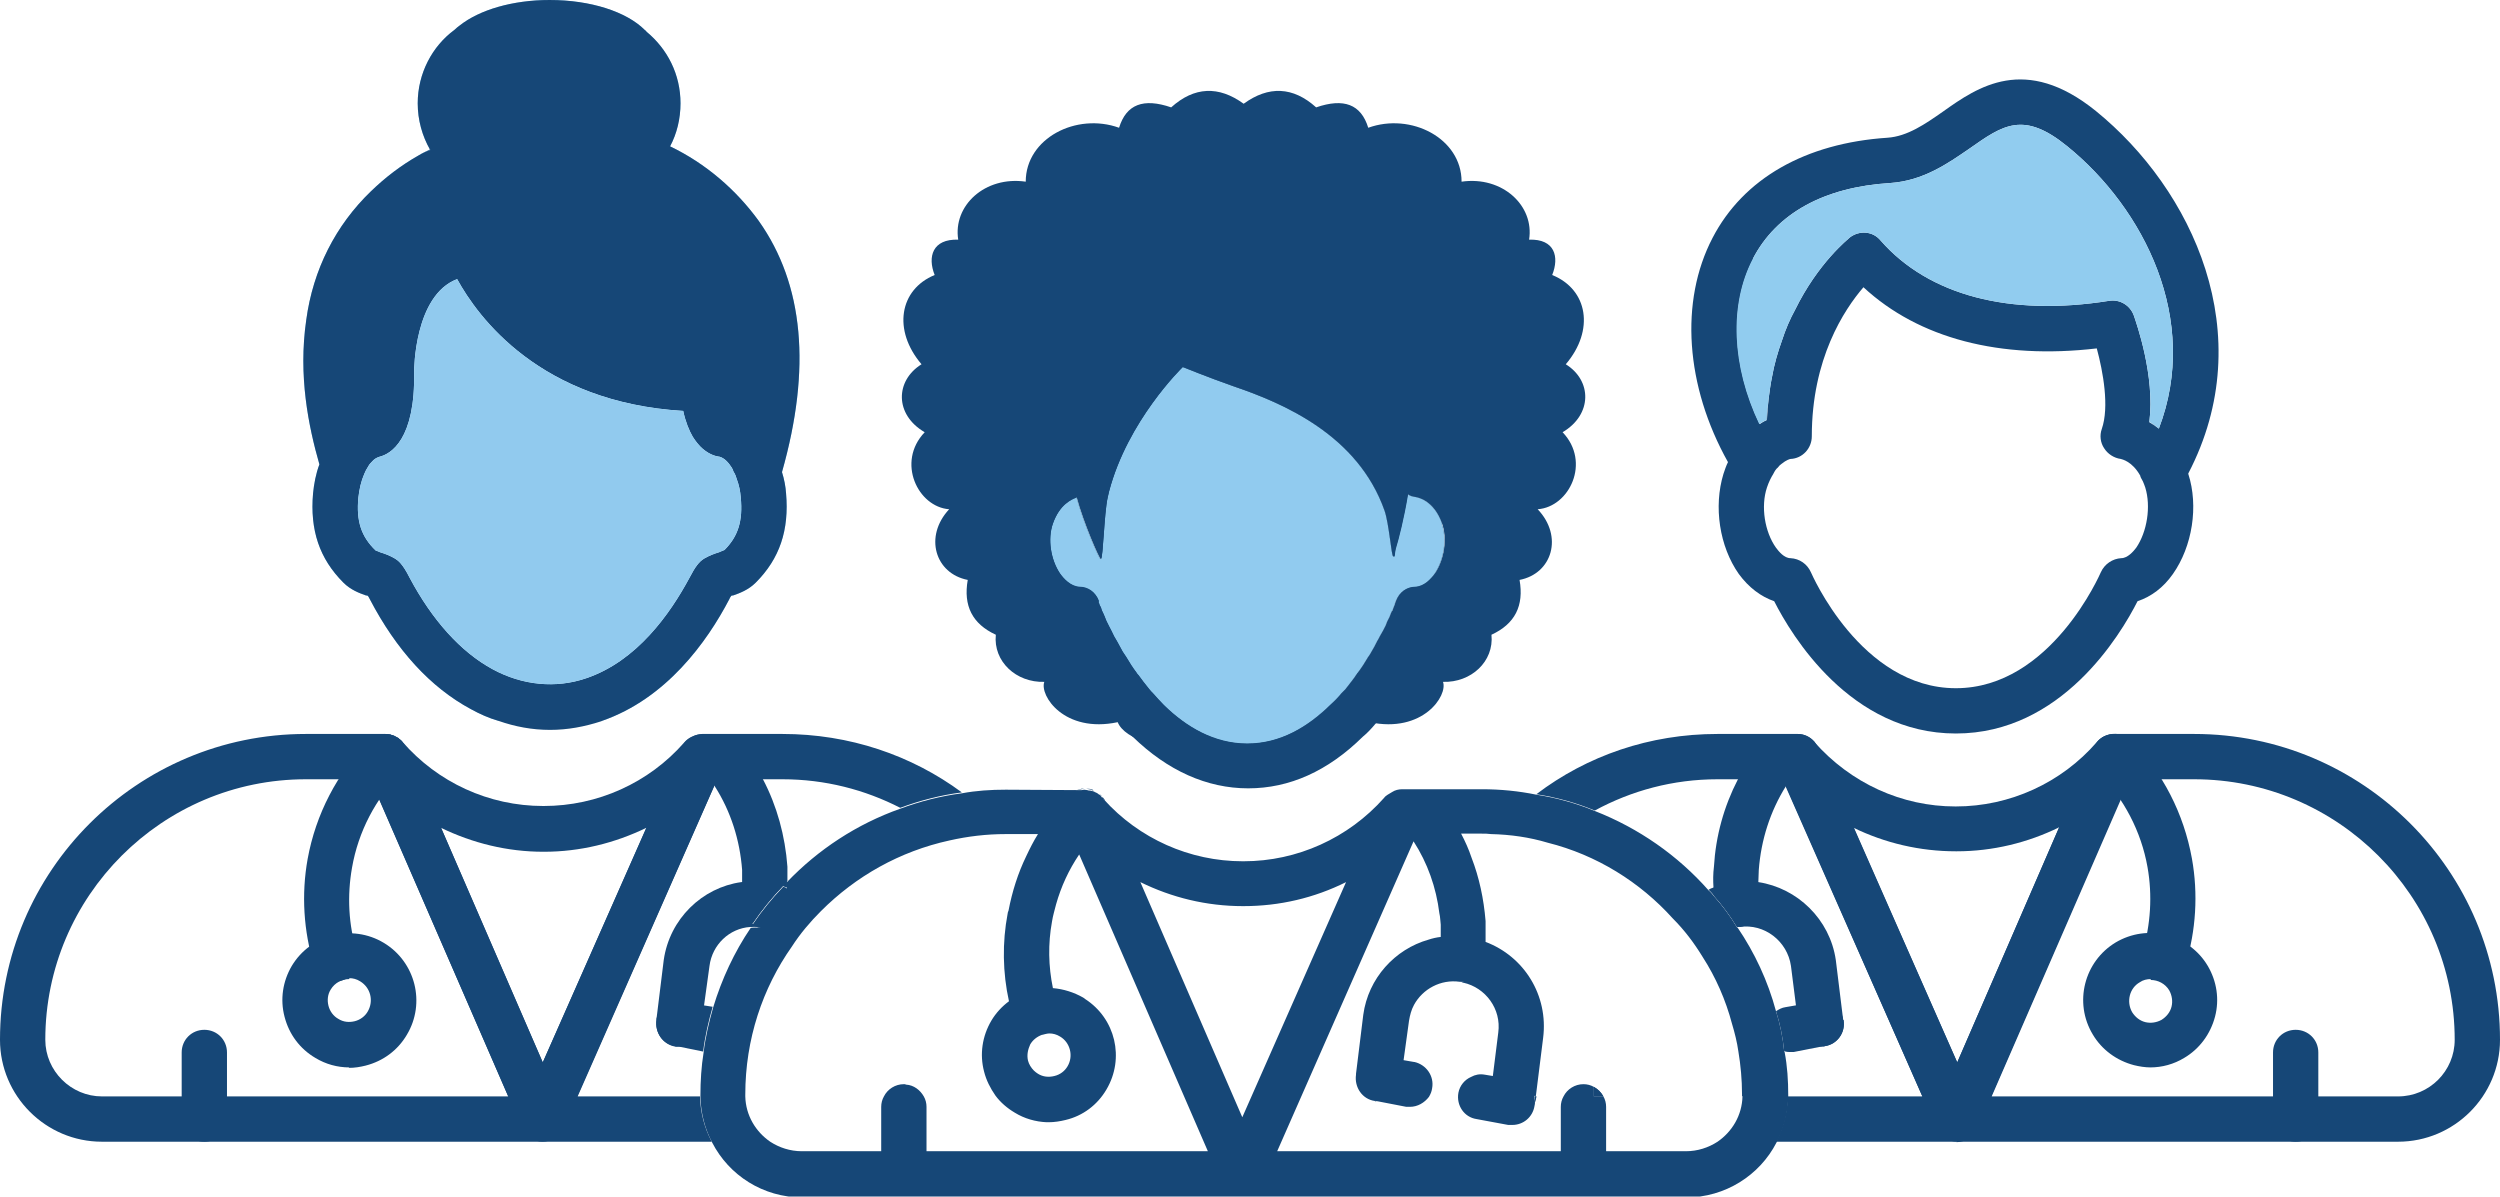
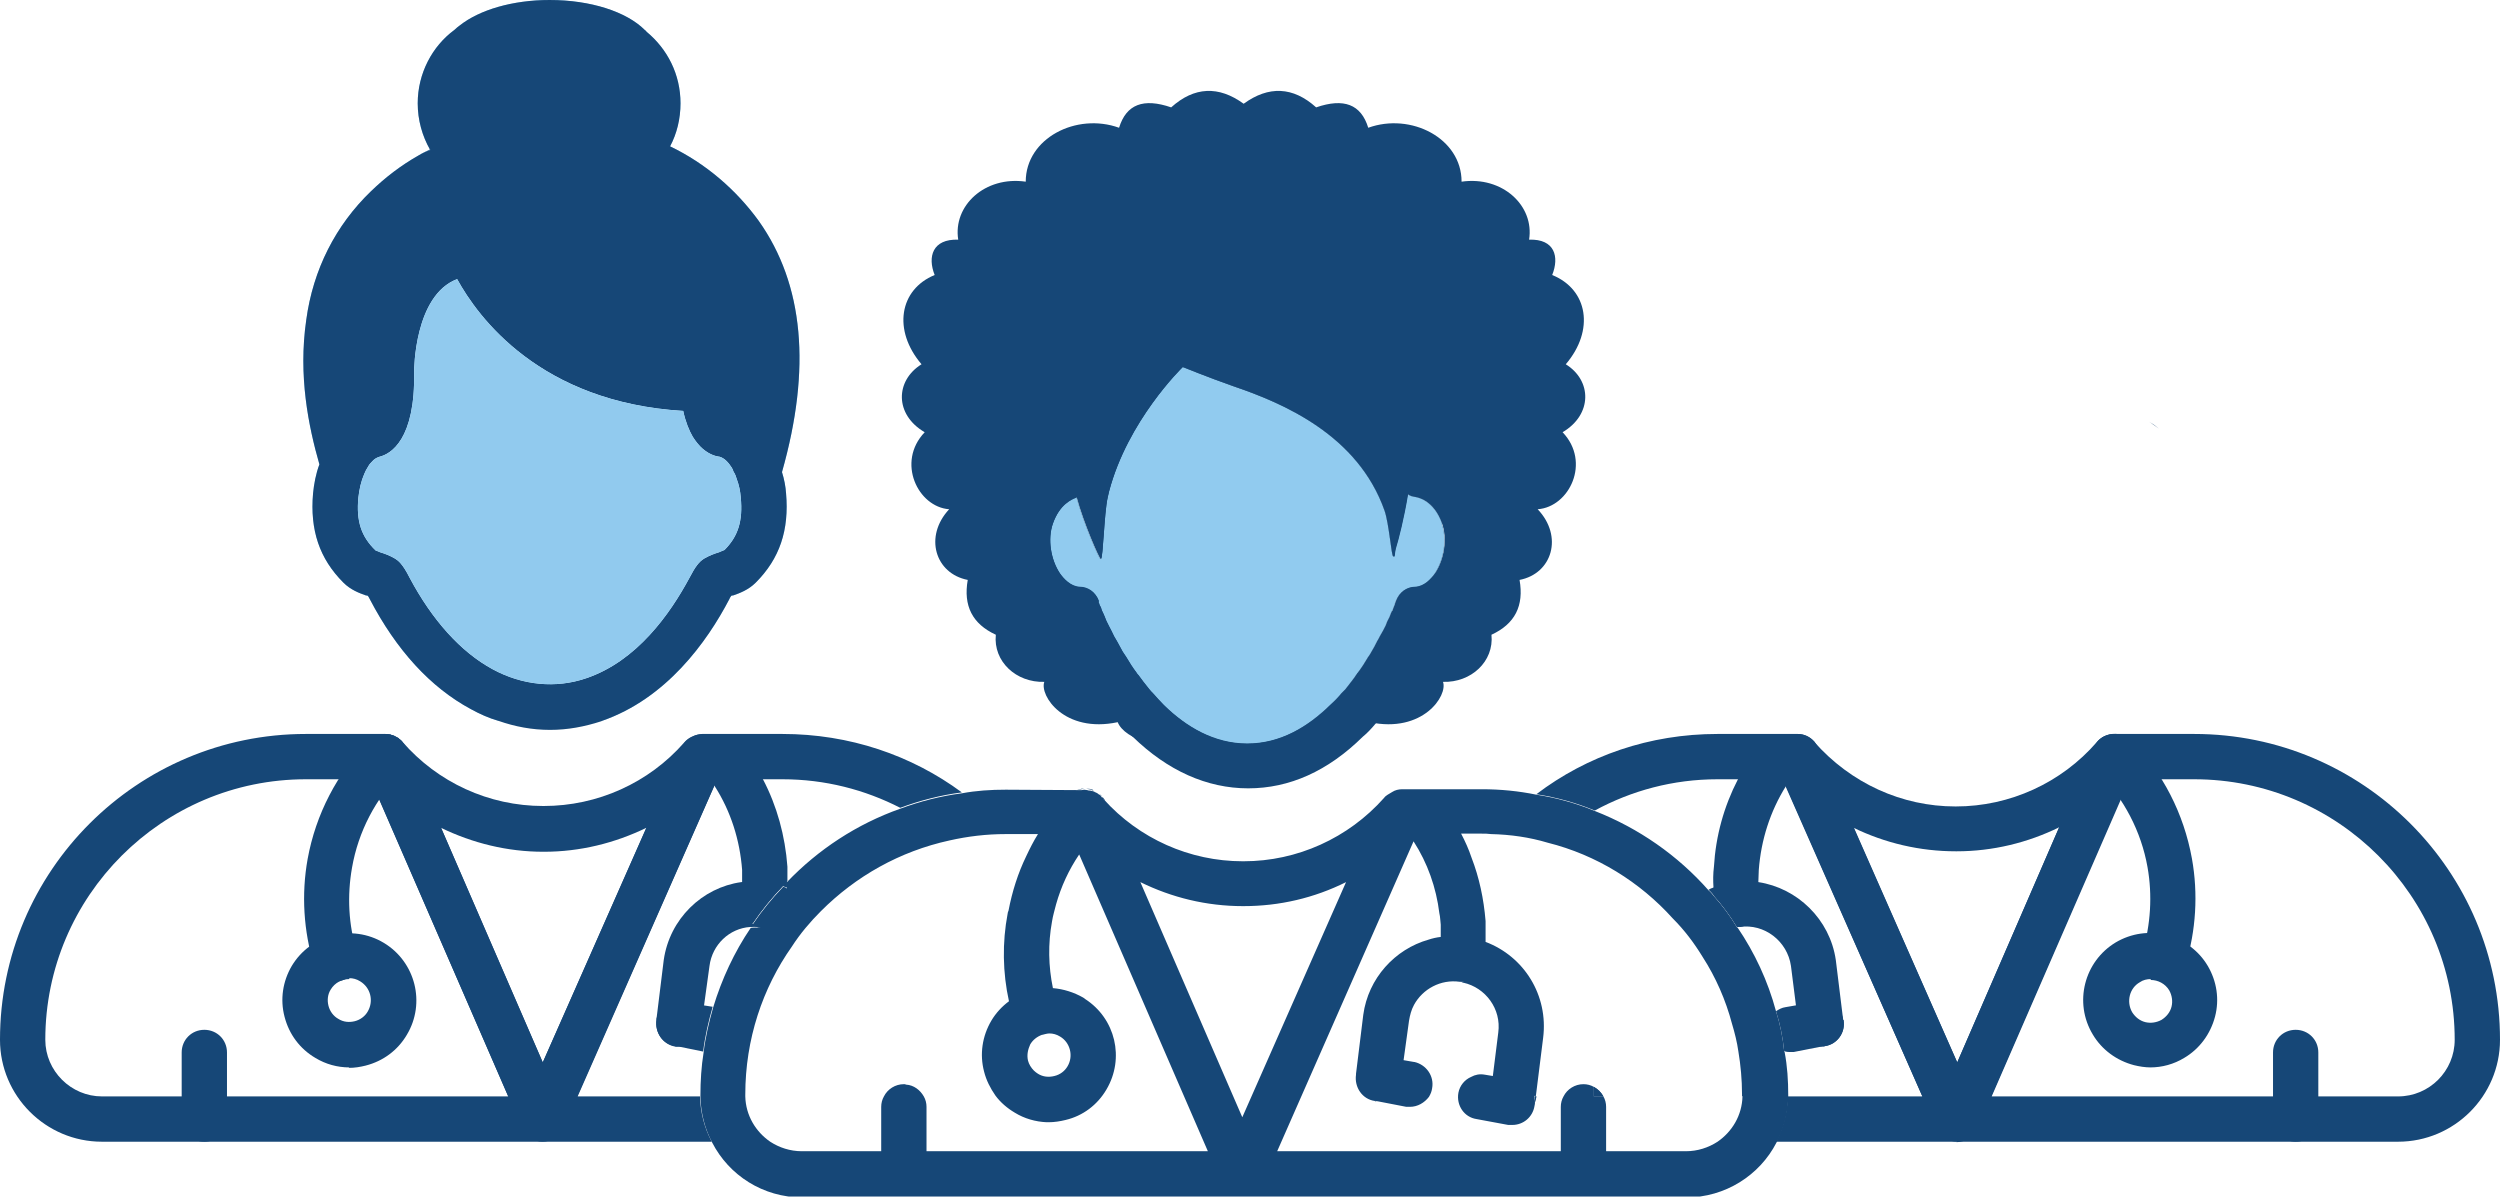
<svg xmlns="http://www.w3.org/2000/svg" id="Layer_2" data-name="Layer 2" viewBox="0 0 55.18 26.41">
  <defs>
    <style>
      .cls-1 {
        fill: #0d3d6c;
      }

      .cls-2 {
        fill-rule: evenodd;
      }

      .cls-2, .cls-3 {
        fill: #164777;
      }

      .cls-4 {
        fill: #91caee;
      }

      .cls-5 {
        fill: #91cbef;
      }

      .cls-6 {
        fill: #91ccef;
      }
    </style>
  </defs>
  <g id="Layer_1-2" data-name="Layer 1">
    <g>
      <path class="cls-4" d="M16.75,4.88c-.5-.69-1.17-1.27-1.96-1.65.15-.28.23-.61.23-.95,0-.64-.29-1.2-.75-1.58-.01-.02-.03-.03-.04-.04-.4-.4-1.19-.66-2.1-.66-.82,0-1.55.22-1.98.56-.04.03-.08.06-.12.1-.49.36-.81.96-.81,1.62,0,.37.1.72.27,1.02-.08.04-.17.08-.25.13-.39.22-.74.49-1.05.79-.78.75-1.28,1.73-1.43,2.84-.18,1.24.05,2.35.29,3.19-.08.21-.12.44-.14.64-.07.81.14,1.44.67,1.97.16.16.35.23.49.28.02,0,.04.01.05.01.02.03.03.05.04.07.59,1.13,1.34,1.95,2.23,2.43.2.11.4.2.61.26h2.29c1.41-.49,2.31-1.73,2.81-2.69,0-.01.02-.04.04-.07,0,0,.03-.01.05-.01.14-.05.33-.12.49-.28.53-.53.74-1.16.67-1.97-.01-.15-.04-.31-.09-.47.65-2.29.48-4.14-.51-5.54ZM15.99,12.14s-.08.03-.12.05c-.1.03-.21.07-.33.14-.11.07-.19.17-.32.42-.43.8-1.16,1.84-2.28,2.22-.67.23-1.41.16-2.07-.2-.7-.38-1.33-1.08-1.83-2.02-.16-.32-.26-.38-.32-.42-.12-.07-.23-.11-.33-.14-.04-.02-.1-.04-.1-.04-.32-.31-.43-.65-.38-1.17.02-.18.06-.36.13-.52.02-.05.05-.11.09-.17.02-.04.05-.07.08-.1.04-.05.1-.09.17-.11.24-.06.79-.37.76-1.88,0-.02,0-1.68.95-2.04.46.84,1.83,2.72,4.99,2.91.05.24.13.43.21.57.03.05.07.1.1.14.16.2.34.27.43.29.02,0,.04.01.05.01h.01c.11.03.2.13.27.24.02.03.03.06.04.09.04.06.06.12.07.16.05.13.08.27.09.41.05.52-.06.86-.36,1.16Z" />
      <g>
        <path class="cls-3" d="M17.27,16.2h-1.77c-.07,0-.15.02-.21.06-.07.03-.13.07-.18.13-.02.03-.04.07-.06.11l-.78,1.76-2.29,5.19-2.25-5.19-.74-1.67s0-.03-.01-.04l-.02-.05s-.05-.09-.08-.13c-.01-.02-.03-.03-.04-.04-.01-.01-.02-.02-.03-.02,0-.02-.02-.02-.03-.03-.02,0-.03-.02-.05-.02-.02-.02-.04-.03-.07-.03-.01,0-.02-.01-.04-.02-.04,0-.08-.01-.11-.01h-1.76c-3.72,0-6.75,3.02-6.75,6.75,0,1.24,1.01,2.25,2.25,2.25h13.46c-.16-.3-.25-.64-.26-1h-2.7l3.01-6.84h0s.07-.16.07-.16h1.44c.94,0,1.82.23,2.6.63.43-.16.89-.28,1.36-.34-1.11-.82-2.48-1.29-3.96-1.29ZM2.25,24.2c-.68,0-1.25-.56-1.25-1.25,0-3.17,2.58-5.75,5.75-5.75h1.43l.19.45,2.85,6.55H2.25Z" />
        <path class="cls-3" d="M11.98,25.2h0c-.2,0-.38-.12-.46-.3l-3.47-8c-.1-.23-.02-.49.19-.62.21-.13.48-.09.64.09.78.9,1.91,1.42,3.11,1.42h.01c1.19,0,2.32-.51,3.1-1.4.16-.19.45-.24.66-.1.21.13.3.38.2.61l-3.53,8c-.08.18-.26.3-.46.3ZM9.73,18.26l2.25,5.19,2.29-5.18c-.7.34-1.47.53-2.26.53h-.02c-.79,0-1.56-.19-2.26-.53Z" />
        <path class="cls-3" d="M4.51,25.2c-.28,0-.5-.22-.5-.5v-1.47c0-.28.22-.5.5-.5s.5.22.5.5v1.47c0,.28-.22.5-.5.5Z" />
        <g>
          <path class="cls-3" d="M17.28,19.55c-.25.26-.48.54-.68.84.05.04.11.06.18.07-.08-.01-.15-.01-.22,0-.46.03-.84.39-.9.86l-.12.87-.06.48c-.03.25-.25.43-.5.43h-.06s-.01,0-.02-.01c-.27-.04-.45-.3-.41-.58t0-.02l.16-1.3c.13-.91.85-1.6,1.71-1.72.17-.02.35-.02.53,0,.13.02.26.05.38.08Z" />
          <path class="cls-3" d="M17.37,19.45h0s0,.1,0,.14c-.03-.02-.06-.03-.08-.04-.25.26-.48.54-.68.84-.18-.09-.28-.28-.26-.48.02-.15.03-.29.03-.44,0-.09,0-.18,0-.27-.05-.66-.25-1.29-.6-1.84h0c-.07-.12-.15-.23-.23-.34-.17-.21-.13-.53.09-.7.03-.02.06-.04.09-.05.2-.11.46-.05.61.14.19.25.36.51.5.79.31.59.49,1.25.54,1.93,0,.11,0,.21,0,.32Z" />
          <path class="cls-3" d="M7.41,21.65c-.21,0-.41-.14-.48-.35-.23-.75-.28-1.56-.14-2.34.18-.99.65-1.89,1.35-2.61.2-.2.51-.2.71,0,.2.19.2.51,0,.71-.56.57-.94,1.29-1.08,2.09-.11.62-.08,1.27.11,1.87.08.26-.07.54-.33.62-.05.02-.1.02-.15.02Z" />
          <path class="cls-3" d="M7.71,23.56c-.26,0-.52-.07-.75-.21-.34-.2-.58-.52-.68-.91-.1-.38-.04-.78.16-1.12.42-.7,1.33-.93,2.03-.51.7.42.93,1.33.51,2.03-.2.34-.52.58-.91.68-.12.03-.24.05-.37.05ZM7.71,21.61c-.16,0-.32.08-.41.23-.07.11-.08.24-.05.36s.11.23.22.29c.11.07.24.08.36.05.12-.03.23-.11.29-.22.13-.23.06-.52-.17-.66-.08-.05-.16-.07-.24-.07Z" />
          <path class="cls-3" d="M15.73,22.22c-.09.32-.17.65-.21.99l-.54-.11h-.08c-.27-.05-.45-.31-.41-.59t0-.02c.05-.26.32-.43.57-.38l.47.08.19.03Z" />
        </g>
      </g>
      <path class="cls-6" d="M16,9.13s-.04-.03-.13-.04c.05.01.09.02.13.04Z" />
      <path class="cls-3" d="M9.5,3.31c-.09.03-.18.07-.26.12.08-.05.17-.09.25-.13t.01.01Z" />
      <g>
        <path class="cls-3" d="M16.75,4.88c-.5-.69-1.17-1.27-1.96-1.65.15-.28.23-.61.23-.95,0-.64-.29-1.2-.75-1.58-.01-.02-.03-.03-.04-.04-.4-.4-1.19-.66-2.1-.66-.82,0-1.55.22-1.98.56-.04.03-.08.06-.12.1-.49.36-.81.96-.81,1.62,0,.37.1.72.27,1.02t.01.01c-.09.03-.18.07-.26.12-.39.22-.74.49-1.05.79-.78.75-1.28,1.73-1.43,2.84-.18,1.24.05,2.35.29,3.19-.08.21-.12.44-.14.64-.07.81.14,1.44.67,1.97.16.16.35.23.49.28.02,0,.04.01.05.01.02.03.03.05.04.07.59,1.13,1.34,1.95,2.23,2.43.2.11.4.2.61.26.37.13.75.2,1.14.2s.76-.07,1.13-.19t.02-.01c1.41-.49,2.31-1.73,2.81-2.69,0-.01.02-.04.04-.07,0,0,.03-.01.05-.01.14-.05.33-.12.49-.28.53-.53.74-1.16.67-1.97-.01-.15-.04-.31-.09-.47.65-2.29.48-4.14-.51-5.54ZM15.99,12.14s-.08.03-.12.05c-.1.03-.21.07-.33.14-.11.07-.19.17-.32.42-.43.8-1.16,1.84-2.28,2.22-.67.23-1.41.16-2.07-.2-.7-.38-1.33-1.08-1.83-2.02-.16-.32-.26-.38-.32-.42-.12-.07-.23-.11-.33-.14-.04-.02-.1-.04-.1-.04-.32-.31-.43-.65-.38-1.17.02-.18.06-.36.13-.52.02-.05.05-.11.09-.17.02-.04.05-.07.08-.1.04-.05.1-.09.17-.11.24-.06.79-.37.76-1.88,0-.02,0-1.68.95-2.04.46.84,1.83,2.72,4.99,2.91.05.24.13.43.21.57.03.05.07.1.1.14.16.2.34.27.43.29.02,0,.04.01.05.01h.01c.11.03.2.13.27.24.02.03.03.06.04.09.04.06.06.12.07.16.05.13.08.27.09.41.05.52-.06.86-.36,1.16Z" />
        <path class="cls-4" d="M15.99,12.14s-.08.03-.12.05c-.1.03-.21.07-.33.14-.11.07-.19.17-.32.42-.43.8-1.16,1.84-2.28,2.22-.67.23-1.41.16-2.07-.2-.7-.38-1.33-1.08-1.83-2.02-.16-.32-.26-.38-.32-.42-.12-.07-.23-.11-.33-.14-.04-.02-.1-.04-.1-.04-.32-.31-.43-.65-.38-1.17.02-.18.06-.36.13-.52.02-.05.05-.11.09-.17.02-.04.05-.07.08-.1.04-.05.1-.09.17-.11.24-.06.79-.37.76-1.88,0-.02,0-1.68.95-2.04.46.84,1.83,2.72,4.99,2.91.05.24.13.43.21.57.03.05.07.1.1.14.16.2.34.27.43.29.02,0,.04.01.05.01h.01c.11.03.2.13.27.24.02.03.03.06.04.09.04.06.06.12.07.16.05.13.08.27.09.41.05.52-.06.86-.36,1.16Z" />
      </g>
      <g>
        <path class="cls-3" d="M23.95,17.41c.06,0,.12.01.18.04-.01-.02-.03-.02-.04-.02-.05-.01-.09-.02-.14-.02ZM23.76,17.45c.06-.03.12-.04.19-.04h-.07s-.08.01-.12.04ZM23.59,17.56s.11-.09.17-.11c-.03,0-.06.01-.08.03-.03.02-.06.05-.09.08ZM17.36,19.59s0-.09,0-.13c-.04.03-.07.06-.09.09.02.01.05.02.08.04ZM16.56,20.46c.07-.01.14-.01.22,0-.07-.01-.13-.03-.18-.07-.01.02-.03.04-.04.07Z" />
        <path class="cls-3" d="M39.38,23.2c-.03-.3-.09-.6-.18-.88-.18-.67-.47-1.29-.85-1.85,0,0-.01,0-.01,0-.15-.25-.32-.48-.51-.69-.04-.05-.07-.09-.12-.13-.68-.77-1.54-1.37-2.51-1.75-.41-.17-.84-.29-1.29-.36-.39-.08-.79-.12-1.2-.12h-1.76c-.08,0-.16.02-.22.06-.03.02-.07.04-.1.06-.03.02-.06.04-.08.07-.79.89-1.92,1.4-3.1,1.4h-.02c-1.17,0-2.29-.5-3.07-1.37,0-.02-.01-.03-.03-.04h-.01s-.03-.05-.05-.06c0,0-.01,0-.01,0-.03-.03-.07-.05-.1-.06-.01-.01-.02-.02-.03-.01-.01,0-.01-.01-.02-.01s-.03-.01-.05-.01-.04,0-.06-.01c-.02,0-.05-.01-.07-.01s-.04.01-.06.01h.01s-1.68-.01-1.68-.01c-.33,0-.65.02-.97.08-.47.06-.93.18-1.36.34-.96.34-1.81.9-2.5,1.62h0s0,.1,0,.14c-.03-.02-.06-.03-.08-.04-.25.26-.48.54-.68.84.05.04.11.06.18.07-.08-.01-.15-.01-.22,0-.36.53-.64,1.13-.83,1.76-.09.32-.17.65-.21.99-.05.31-.07.63-.07.95v.04c.01.36.1.7.26,1,.37.72,1.12,1.21,1.99,1.21h19.51c.86,0,1.62-.49,1.99-1.21.16-.3.25-.64.26-1v-.04c0-.33-.02-.65-.08-.96ZM23.01,22.84s.1-.03.15-.03c.08,0,.16.02.24.07.22.13.3.43.16.66-.06.1-.16.18-.29.21-.12.03-.25.02-.36-.05-.03-.02-.06-.04-.09-.07-.06-.06-.11-.14-.13-.22-.03-.13,0-.25.05-.36.06-.1.15-.17.26-.21h.01ZM20.45,25.41v-.98c0-.08-.02-.16-.06-.23-.08-.14-.22-.25-.39-.26-.02-.01-.03-.01-.05-.01-.19,0-.36.11-.44.27-.04.07-.06.15-.06.23v.98h-1.75c-.26,0-.5-.08-.7-.21-.32-.22-.54-.58-.55-1v-.04c0-1.22.38-2.35,1.03-3.27.18-.28.4-.54.64-.78.77-.77,1.74-1.32,2.84-1.56.4-.09.81-.14,1.24-.14h.71c-.1.16-.18.32-.26.49-.18.37-.31.78-.39,1.2-.01.02-.02.05-.02.07-.12.63-.11,1.3.03,1.93-.15.11-.29.26-.39.43-.2.34-.26.74-.16,1.12.05.2.14.37.25.53.11.15.26.28.43.38.21.13.46.2.7.21h.05c.12,0,.25-.02.37-.05.38-.09.7-.33.9-.67.41-.69.2-1.57-.47-2-.01-.01-.03-.02-.04-.03-.21-.12-.44-.19-.67-.21-.1-.48-.11-.98-.02-1.47.02-.13.06-.26.09-.38.11-.39.28-.76.51-1.1l2.84,6.55h-6.21ZM25.17,19.47c.69.34,1.46.53,2.26.53h.02c.79,0,1.56-.18,2.26-.53l-2.29,5.19-2.25-5.19ZM38.46,24.2c-.01.42-.23.78-.55,1-.2.13-.44.21-.7.21h-1.76v-.98c0-.08-.02-.16-.06-.23h-.21v-.21c-.07-.04-.15-.06-.23-.06-.19,0-.36.11-.44.27-.04.07-.06.15-.06.23v.98h-6.26l3.01-6.84c.31.48.5,1.02.57,1.59.02.08.02.17.03.25,0,.09,0,.18,0,.27-.09.01-.18.03-.27.06-.74.21-1.33.85-1.44,1.66l-.16,1.3s0,.01,0,.02c-.04.28.14.54.41.58h.02s.06.01.06.01l.62.12h.08c.17,0,.32-.09.42-.22h0c.04-.07.06-.12.07-.19.05-.27-.13-.52-.39-.58h-.01l-.23-.04.12-.87c.02-.12.05-.24.11-.35.19-.35.59-.57,1.01-.51h.08s0,.02,0,.02c.49.11.84.58.77,1.1l-.12.96-.18-.03c-.11-.02-.21,0-.3.05-.14.06-.25.19-.28.35-.05.28.13.54.4.58l.7.13h.03s.04,0,.06,0c.24,0,.45-.17.49-.42.01-.03.01-.06.01-.09,0-.05-.01-.09-.02-.13h.04l.16-1.28c.12-.94-.42-1.8-1.27-2.12,0-.15,0-.31,0-.46h0c-.04-.49-.14-.96-.31-1.4-.06-.18-.14-.36-.23-.53h.45c.07,0,.14,0,.21.01.43.01.85.07,1.25.19,1.08.27,2.04.87,2.76,1.67.26.26.47.54.66.85.29.45.51.95.65,1.48.06.2.11.4.14.61.05.3.08.62.08.94v.04Z" />
        <path class="cls-3" d="M24.4,17.71s-.01-.02-.01-.03c.01.03.03.05.03.08l-.02-.05ZM24.36,17.63s-.01-.03-.03-.04c.02.03.04.06.06.09,0-.02-.01-.04-.03-.05ZM24.13,17.45s-.03-.02-.04-.02c-.05-.01-.09-.02-.14-.02h-.07s-.08.01-.12.04c.05-.03.11-.03.17-.04.02,0,.05,0,.07,0,.04,0,.09,0,.13.03ZM23.59,17.56s.11-.09.17-.11c-.03,0-.06.01-.08.03-.03.02-.06.05-.09.08Z" />
        <path class="cls-3" d="M35.39,24.2h-.21v-.21c.09.05.16.12.21.21Z" />
        <g>
          <g>
            <path class="cls-3" d="M30.34,24.3h.05s-.03.01-.03.01t-.02-.01Z" />
            <path class="cls-3" d="M32.31,21.69s-.05-.02-.08-.02h.07s0,.02,0,.02Z" />
            <path class="cls-3" d="M33.91,24.2l-.02.13c0-.05-.01-.09-.02-.13h.04Z" />
          </g>
          <path class="cls-3" d="M24.3,17.55s.02.02.02.03c-.02-.02-.03-.04-.05-.05.01,0,.02.01.03.02Z" />
          <path class="cls-3" d="M24.42,17.76s-.02-.05-.03-.08c0,0,.01.02.01.03l.02.05Z" />
          <path class="cls-3" d="M24.39,17.69s-.03-.06-.06-.09c.02.01.03.02.03.04.01.02.02.04.03.05Z" />
        </g>
      </g>
      <path class="cls-2" d="M31.83,11.56c-.19-.53-.55-.58-.59-.59-.06-.01-.12-.02-.17-.06-.09.54-.2.97-.27,1.2-.03.11-.01.2-.05.17-.04-.02-.09-.72-.19-1.01-.59-1.67-2.23-2.37-3.35-2.75-.57-.2-1.08-.42-1.11-.42-.03.03-1.22,1.19-1.63,2.75-.01.04-.02.09-.03.13-.08.35-.1,1.35-.15,1.36-.03,0-.38-.8-.53-1.36-.11.04-.38.15-.53.58-.12.34-.05.8.16,1.11.08.11.23.28.43.29.19,0,.35.12.42.3,0,0,0,.03,0,.05.01.01.02.03.02.05.01.02.03.06.04.09.01.03.02.05.04.09.02.05.05.11.07.17.02.04.04.08.06.12.04.07.07.14.11.22.02.04.05.08.07.12.04.07.08.15.12.22.03.04.05.08.08.12.07.12.14.23.23.35.01.02.02.03.04.05.07.1.15.2.23.3.03.04.06.07.09.1.08.09.16.18.24.26.49.48,1.11.85,1.84.85s1.34-.37,1.83-.85c.09-.08.18-.17.25-.26l.09-.09c.08-.11.17-.21.24-.32.01-.01.02-.03.03-.04.09-.12.16-.23.23-.35.03-.04.05-.07.07-.11.05-.08.09-.16.13-.24.02-.03.04-.07.06-.11.05-.08.09-.16.13-.24.01-.03.02-.05.03-.08.04-.07.07-.14.09-.2.01-.03.03-.05.04-.08.01-.03.03-.07.04-.1,0-.01.01-.03.01-.04,0-.02.02-.05.02-.05.07-.18.23-.3.42-.3.2-.01.35-.18.43-.29.21-.31.28-.77.16-1.11Z" />
      <g>
        <path class="cls-5" d="M31.83,11.56c-.19-.53-.55-.58-.59-.59-.06-.01-.12-.02-.17-.06-.09.54-.2.97-.27,1.2-.03.11-.01.2-.05.17-.04-.02-.09-.72-.19-1.01-.59-1.67-2.23-2.37-3.35-2.75-.57-.2-1.08-.42-1.11-.42-.03.03-1.22,1.19-1.63,2.75-.01.04-.02.09-.03.13-.08.35-.1,1.35-.15,1.36-.03,0-.38-.8-.53-1.36-.11.04-.38.15-.53.58-.12.34-.05.8.16,1.11.08.11.23.28.43.29.19,0,.35.12.42.3,0,0,0,.03,0,.05.01.01.02.03.02.05.01.02.03.06.04.09.01.03.02.05.04.09.02.05.05.11.07.17.02.04.04.08.06.12.04.07.07.14.11.22.02.04.05.08.07.12.04.07.08.15.12.22.03.04.05.08.08.12.07.12.14.23.23.35.01.02.02.03.04.05.07.1.15.2.23.3.03.04.06.07.09.1.08.09.16.18.24.26.49.48,1.11.85,1.84.85s1.34-.37,1.83-.85c.09-.08.18-.17.25-.26l.09-.09c.08-.11.17-.21.24-.32.01-.01.02-.03.03-.04.09-.12.16-.23.23-.35.03-.04.05-.07.07-.11.05-.08.09-.16.13-.24.02-.03.04-.07.06-.11.05-.08.09-.16.13-.24.01-.03.02-.05.03-.08.04-.07.07-.14.09-.2.01-.03.03-.05.04-.08.01-.03.03-.07.04-.1,0-.01.01-.03.01-.04,0-.02.02-.05.02-.05.07-.18.23-.3.42-.3.2-.01.35-.18.43-.29.21-.31.28-.77.16-1.11Z" />
        <path class="cls-3" d="M26.1,8.1s.54.22,1.11.42c1.12.38,2.76,1.08,3.35,2.75.1.29.15.99.19,1.01,0,0,0,0,.01,0,.02,0,.01-.08.04-.18.07-.23.18-.66.27-1.2.05.04.11.05.17.06.04.01.4.06.59.59.12.34.05.8-.16,1.11-.08.11-.23.28-.43.29-.19,0-.35.12-.42.3,0,0-.01.03-.02.05,0,.01-.01.03-.01.04-.01.03-.03.07-.04.1,0,.03-.03.05-.04.08-.02.06-.05.13-.09.2-.01.03-.02.05-.03.08-.04.08-.08.16-.13.24-.02.04-.04.08-.06.11-.04.08-.08.16-.13.24-.02.04-.04.07-.07.11-.07.12-.14.23-.23.35-.01,0-.02.03-.03.04-.07.11-.16.21-.24.32l-.09.09c-.07.09-.16.18-.25.26-.49.48-1.1.85-1.83.85s-1.35-.37-1.84-.85c-.08-.08-.16-.17-.24-.26-.03-.03-.06-.06-.09-.1-.08-.1-.16-.2-.23-.3-.02-.02-.03-.03-.04-.05-.09-.12-.16-.23-.23-.35-.03-.04-.05-.08-.08-.12-.04-.07-.08-.15-.12-.22-.02-.04-.05-.08-.07-.12-.04-.08-.07-.15-.11-.22-.02-.04-.04-.08-.06-.12-.02-.06-.05-.12-.07-.17-.02-.04-.03-.06-.04-.09,0-.03-.03-.07-.04-.09,0-.02-.01-.04-.02-.05,0-.02,0-.05,0-.05-.07-.18-.23-.3-.42-.3-.2-.01-.35-.18-.43-.29-.21-.31-.28-.77-.16-1.11.15-.43.42-.54.53-.58.15.56.5,1.36.53,1.36.05-.01.07-1.01.15-1.36.01-.04.02-.09.03-.13.41-1.56,1.6-2.72,1.63-2.75M26.1,7.1h-.41l-.29.29h0c-.21.2-1.14,1.17-1.67,2.54l-.3.11c-.68.25-.99.78-1.13,1.19-.22.63-.12,1.42.28,2,.28.39.59.57.85.66,0,.02.02.04.03.07l.02.04.02.07.04.09.06.12v.02s.03.02.03.02c.01.02.03.05.04.08l.05.09s.05.1.08.14l.06.11.07.14.03.05.04.05s.02.04.04.06c.07.13.15.24.24.37.03.05.06.09.09.12.07.1.15.19.23.29.04.05.09.11.14.16.09.1.17.19.26.28.77.75,1.64,1.14,2.55,1.14s1.76-.38,2.53-1.14c.1-.08.2-.19.3-.31l.05-.05.06-.06.05-.06.07-.09c.05-.06.09-.12.13-.17h0s.05-.08.05-.08h0c.1-.14.19-.27.27-.4.04-.06.07-.11.1-.17.05-.08.09-.17.14-.25.02-.03.04-.07.06-.1.06-.09.1-.19.15-.28l.03-.06.02-.05c.04-.07.07-.14.09-.21,0-.01.01-.03.02-.04.25-.08.56-.26.83-.63.41-.61.52-1.39.29-2.03-.22-.62-.66-1.06-1.22-1.21l-1.19-.95v.09c-.88-.83-1.96-1.28-2.83-1.58-.32-.11-.62-.23-.82-.31-.3-.12-.41-.16-.61-.16h0Z" />
      </g>
      <path class="cls-3" d="M34.56,8.04c.64-.75.49-1.65-.3-1.97.16-.4.06-.8-.51-.78.12-.75-.59-1.41-1.49-1.28,0-.96-1.12-1.53-2.06-1.19-.16-.52-.54-.66-1.15-.45-.51-.46-1.05-.48-1.6-.08-.55-.4-1.09-.38-1.6.08-.61-.21-.99-.07-1.15.45-.94-.34-2.06.23-2.06,1.19-.9-.13-1.61.53-1.49,1.28-.57-.02-.68.38-.52.78-.78.32-.93,1.22-.29,1.97-.58.36-.6,1.11.07,1.5-.63.66-.15,1.65.54,1.7-.56.6-.31,1.42.41,1.56-.1.57.1.97.62,1.21-.06.59.45,1.06,1.07,1.04-.11.3.44,1.14,1.62.89.15.38,1.02.69,1.77.33.22.34.94.47,1.01.47s.79-.13,1.01-.47c.75.36,1.62.05,1.77-.33,1.18.25,1.73-.59,1.62-.89.62.02,1.13-.45,1.07-1.04.52-.24.72-.64.62-1.21.72-.14.97-.96.4-1.56.7-.05,1.18-1.04.55-1.7.66-.39.65-1.14.07-1.5ZM31.67,12.67c-.08.11-.23.28-.43.29-.19,0-.35.12-.42.3,0,0-.01.03-.02.05,0,.01-.01.03-.01.04-.01.03-.03.07-.04.1,0,.03-.03.05-.04.08-.02.06-.05.13-.09.2-.01.03-.02.05-.03.08-.04.08-.08.16-.13.24-.02.04-.04.08-.06.11-.04.08-.08.16-.13.24-.02.04-.04.07-.07.11-.07.12-.14.23-.23.35-.01,0-.02.03-.03.04-.07.11-.16.21-.24.32l-.09.09c-.07.09-.16.18-.25.26-.49.48-1.1.85-1.83.85s-1.35-.37-1.84-.85c-.08-.08-.16-.17-.24-.26-.03-.03-.06-.06-.09-.1-.08-.1-.16-.2-.23-.3-.02-.02-.03-.03-.04-.05-.09-.12-.16-.23-.23-.35-.03-.04-.05-.08-.08-.12-.04-.07-.08-.15-.12-.22-.02-.04-.05-.08-.07-.12-.04-.08-.07-.15-.11-.22-.02-.04-.04-.08-.06-.12-.02-.06-.05-.12-.07-.17-.02-.04-.03-.06-.04-.09,0-.03-.03-.07-.04-.09,0-.02-.01-.04-.02-.05,0-.02,0-.05,0-.05-.07-.18-.23-.3-.42-.3-.2-.01-.35-.18-.43-.29-.21-.31-.28-.77-.16-1.11.15-.43.42-.54.53-.58.15.56.5,1.36.53,1.36.05-.01.07-1.01.15-1.36.01-.04.02-.09.03-.13.41-1.56,1.6-2.72,1.63-2.75.03,0,.54.22,1.11.42,1.12.38,2.76,1.08,3.35,2.75.1.29.15.99.19,1.01.04.03.02-.06.05-.17.07-.23.18-.66.27-1.2.05.04.11.05.17.06.04.01.4.06.59.59.12.34.05.8-.16,1.11Z" />
      <g>
        <path class="cls-3" d="M48.43,16.2h-1.75c-.06,0-.13.01-.19.04h-.01s-.05.02-.08.04c-.02.02-.04.03-.06.05h-.01s-.01.02-.01.03t-.02.01s-.06.08-.08.13h0s-.77,1.76-.77,1.76l-2.25,5.19-3.07-6.95s-.05-.09-.08-.13c-.1-.11-.23-.17-.37-.17h-1.77c-1.5,0-2.88.48-4,1.33.45.07.88.19,1.29.36.81-.44,1.73-.69,2.71-.69h1.44l.07.15h0s3.01,6.85,3.01,6.85h-2.97c-.01.36-.1.7-.26,1h13.73c1.24,0,2.25-1.01,2.25-2.25,0-3.73-3.03-6.75-6.75-6.75ZM52.93,24.2h-8.97l2.85-6.55.19-.45h1.43c3.17,0,5.75,2.58,5.75,5.75,0,.69-.56,1.25-1.25,1.25ZM32.3,21.67h-.07s.06.01.08.02c0,0,0-.01,0-.02ZM33.87,24.2s.02.08.02.13l.02-.13h-.04Z" />
        <path class="cls-3" d="M43.2,25.2c-.2,0-.38-.12-.46-.3l-3.53-8c-.1-.22-.02-.49.19-.62.21-.13.48-.1.64.09.81.92,1.94,1.43,3.12,1.43h.01c1.19,0,2.33-.52,3.11-1.42.16-.19.44-.23.64-.09.21.13.29.4.19.62l-3.47,8c-.08.18-.26.3-.46.3h0ZM40.92,18.27l2.28,5.18,2.25-5.19c-.69.34-1.47.53-2.26.53h-.02c-.79,0-1.56-.18-2.26-.52Z" />
        <path class="cls-3" d="M35.39,24.2h-.21v-.21c.09.05.16.12.21.21Z" />
        <path class="cls-3" d="M50.67,25.2c-.28,0-.5-.22-.5-.5v-1.47c0-.28.22-.5.5-.5s.5.22.5.5v1.47c0,.28-.22.5-.5.5Z" />
        <g>
          <path class="cls-3" d="M40.69,22.51c.05.28-.14.54-.41.58t-.02.01h-.06c-.25,0-.46-.18-.5-.43l-.06-.48-.11-.87c-.08-.55-.59-.94-1.13-.86h-.01s-.03,0-.04,0c0,0-.01,0-.01,0-.15-.25-.32-.48-.51-.69-.04-.05-.07-.09-.12-.13.03-.02.07-.04.11-.05.15-.06.3-.1.46-.12.18-.02.36-.02.53,0,.86.13,1.58.82,1.71,1.72l.16,1.3s0,.01,0,.02Z" />
          <path class="cls-3" d="M39.65,17.02c-.08.11-.16.22-.23.33h0c-.35.56-.55,1.19-.6,1.85,0,.09-.01.18-.01.27,0,.15.01.29.03.44.03.27-.16.51-.44.55h-.06c-.15-.25-.32-.48-.51-.69-.02-.06-.02-.12-.01-.18-.01-.15-.01-.3.01-.46.04-.68.22-1.33.53-1.93.14-.28.31-.54.5-.79.14-.19.4-.24.6-.15.04.01.08.03.11.06.21.17.25.49.08.7Z" />
          <path class="cls-3" d="M47.77,21.65s-.1,0-.15-.02c-.26-.08-.41-.36-.33-.62.18-.6.22-1.25.11-1.87-.14-.79-.52-1.51-1.08-2.09-.19-.2-.19-.51,0-.71.19-.19.51-.19.71,0,.71.71,1.17,1.62,1.35,2.61.14.78.09,1.59-.14,2.34-.07.21-.26.35-.48.35Z" />
          <path class="cls-3" d="M47.47,23.56c-.12,0-.25-.02-.37-.05-.38-.1-.71-.34-.91-.68-.42-.7-.19-1.61.51-2.03.34-.2.74-.26,1.12-.16.38.1.71.34.91.68s.26.74.16,1.12c-.1.38-.34.71-.68.91-.23.14-.49.21-.75.21ZM47.47,21.61c-.08,0-.17.02-.24.07-.23.13-.3.43-.17.66.07.11.17.19.29.22.12.03.25.01.36-.05.11-.07.19-.17.22-.29s.01-.25-.05-.36c-.09-.15-.25-.23-.41-.23Z" />
          <path class="cls-3" d="M40.69,22.51c.05.28-.14.54-.41.58h-.05s-.03.01-.03.01l-.61.12h-.09s-.08,0-.12-.02c-.03-.3-.09-.6-.18-.88.06-.04.13-.08.21-.09l.23-.04.47-.08c.25-.05.52.12.57.38t0,.02Z" />
        </g>
      </g>
      <g>
        <path class="cls-1" d="M47.44,9.31h0c.07.05.14.1.21.15-.07-.06-.14-.11-.21-.15Z" />
-         <path class="cls-1" d="M38.99,9.27h0c.01-.17.02-.33.04-.49-.02.16-.04.32-.05.49Z" />
-         <path class="cls-3" d="M48.3,10.45c1.6-3.07.09-6.27-2.04-8-1.56-1.26-2.61-.53-3.37.01-.4.28-.79.55-1.23.58-1.81.12-3.18.9-3.86,2.21-.73,1.4-.6,3.27.34,4.95-.04.08-.07.17-.1.26-.22.72-.09,1.6.34,2.21.22.3.49.5.78.6.38.75,1.68,2.92,4.01,2.92s3.63-2.17,4.01-2.92c.3-.1.57-.3.78-.6.43-.61.57-1.5.34-2.21h0ZM38.69,5.71c.52-1,1.57-1.58,3.03-1.67.73-.05,1.27-.43,1.75-.76.74-.52,1.19-.84,2.16-.05,1.69,1.37,2.94,3.83,2.02,6.23-.07-.05-.14-.1-.21-.14h0c.13-1.03-.29-2.2-.34-2.35-.08-.23-.31-.37-.55-.33-2.19.35-3.98-.12-5.04-1.33-.17-.21-.47-.23-.68-.07-.04.04-.7.56-1.21,1.6-.11.2-.21.43-.29.68-.09.25-.17.52-.22.81-.03.14-.05.3-.07.45-.02.16-.03.32-.04.49h0c-.05.02-.1.05-.16.09-.61-1.28-.67-2.64-.14-3.65ZM47.15,12.09c-.06.08-.19.23-.33.23-.19.01-.37.13-.45.31-.01.02-1.1,2.56-3.2,2.56s-3.19-2.54-3.2-2.56c-.08-.18-.25-.3-.45-.31-.14,0-.26-.15-.32-.23-.25-.35-.34-.91-.2-1.33.04-.12.09-.22.14-.3h0c.03-.06.06-.11.1-.14.03-.04.05-.06.08-.08.11-.09.19-.11.2-.11.26-.01.47-.23.47-.5,0-1.71.71-2.79,1.14-3.29,1.22,1.13,3.02,1.6,5.15,1.35.14.52.28,1.29.11,1.78-.05.14-.03.3.05.42.08.13.22.22.37.24.03.01.25.05.43.37,0,.03.03.07.05.11,0,.01.01.01.01.02.02.04.03.08.05.13.13.42.04.98-.2,1.33Z" />
-         <path class="cls-6" d="M47.65,9.46c-.07-.06-.14-.11-.21-.15.13-1.02-.29-2.19-.34-2.34-.08-.23-.31-.37-.55-.33-2.19.35-3.98-.12-5.04-1.33-.17-.21-.47-.23-.68-.07-.04.04-.7.56-1.21,1.6-.11.2-.21.43-.29.68-.09.25-.17.52-.22.81-.03.14-.05.3-.07.45-.02.16-.04.32-.05.49-.05.02-.1.05-.16.09-.61-1.28-.67-2.64-.14-3.65.52-1,1.57-1.58,3.03-1.67.73-.05,1.27-.43,1.75-.76.74-.52,1.19-.84,2.16-.05,1.69,1.37,2.94,3.83,2.02,6.23Z" />
+         <path class="cls-6" d="M47.65,9.46Z" />
      </g>
    </g>
  </g>
</svg>